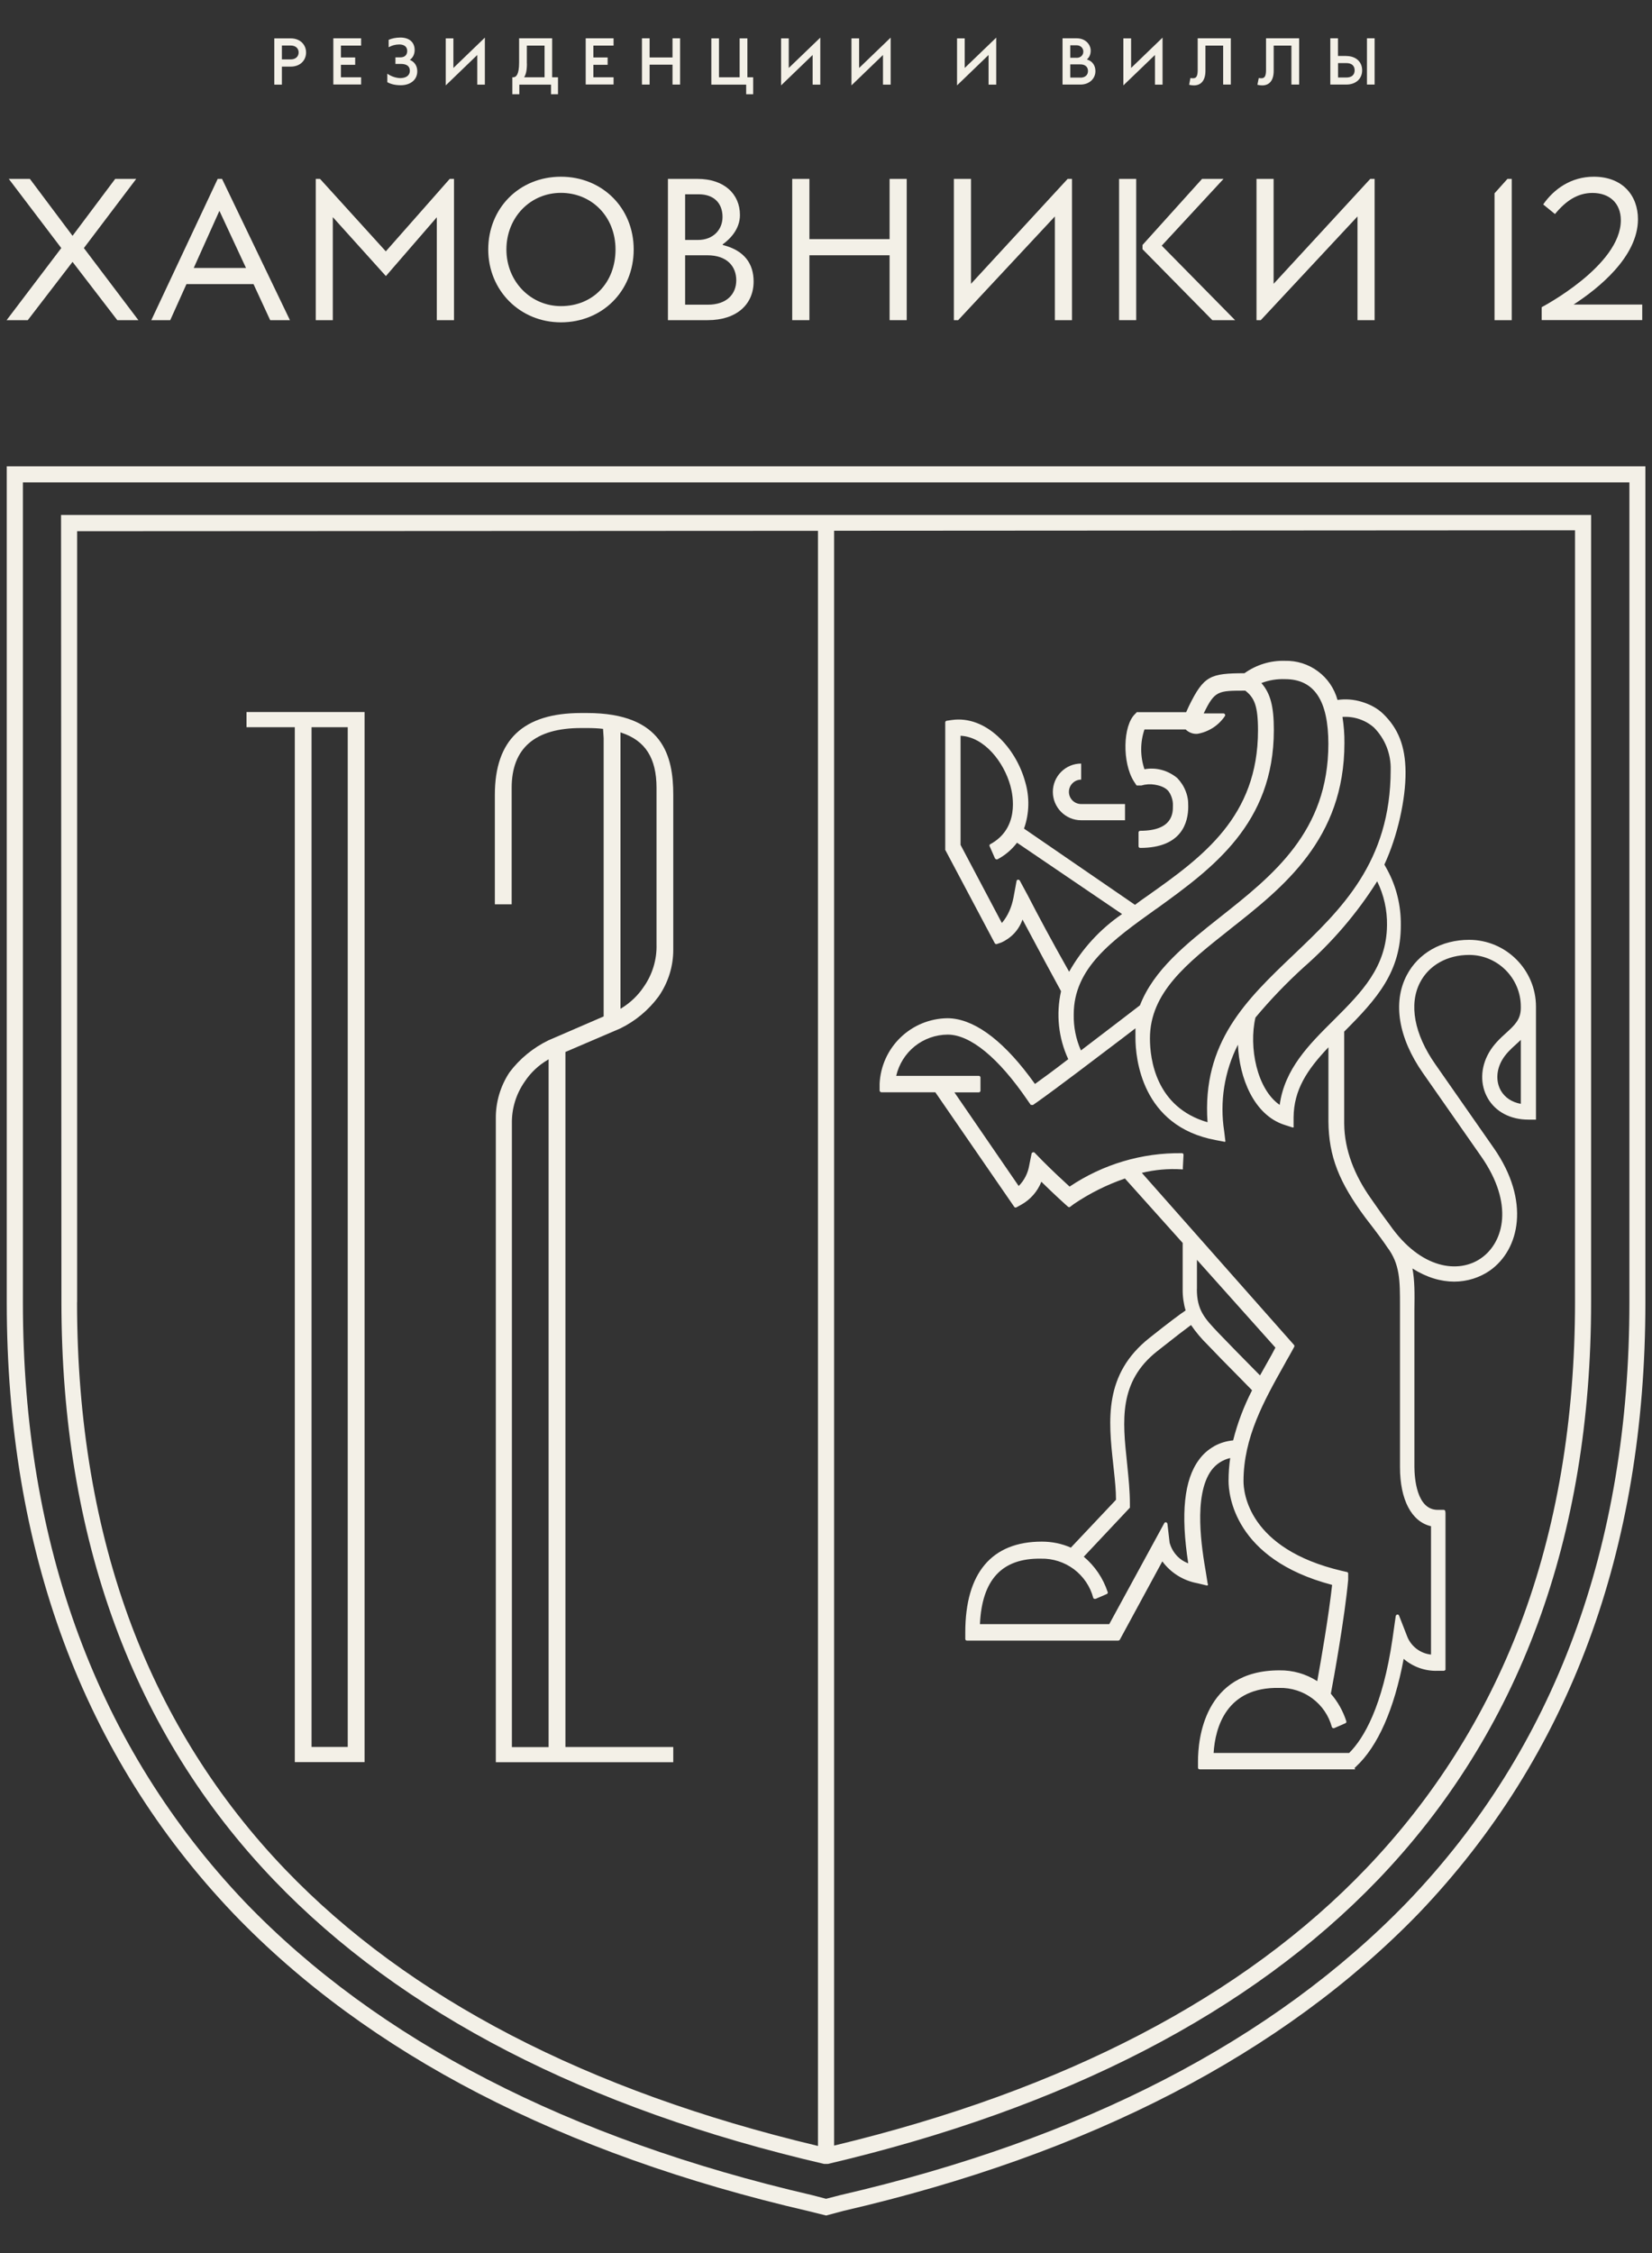
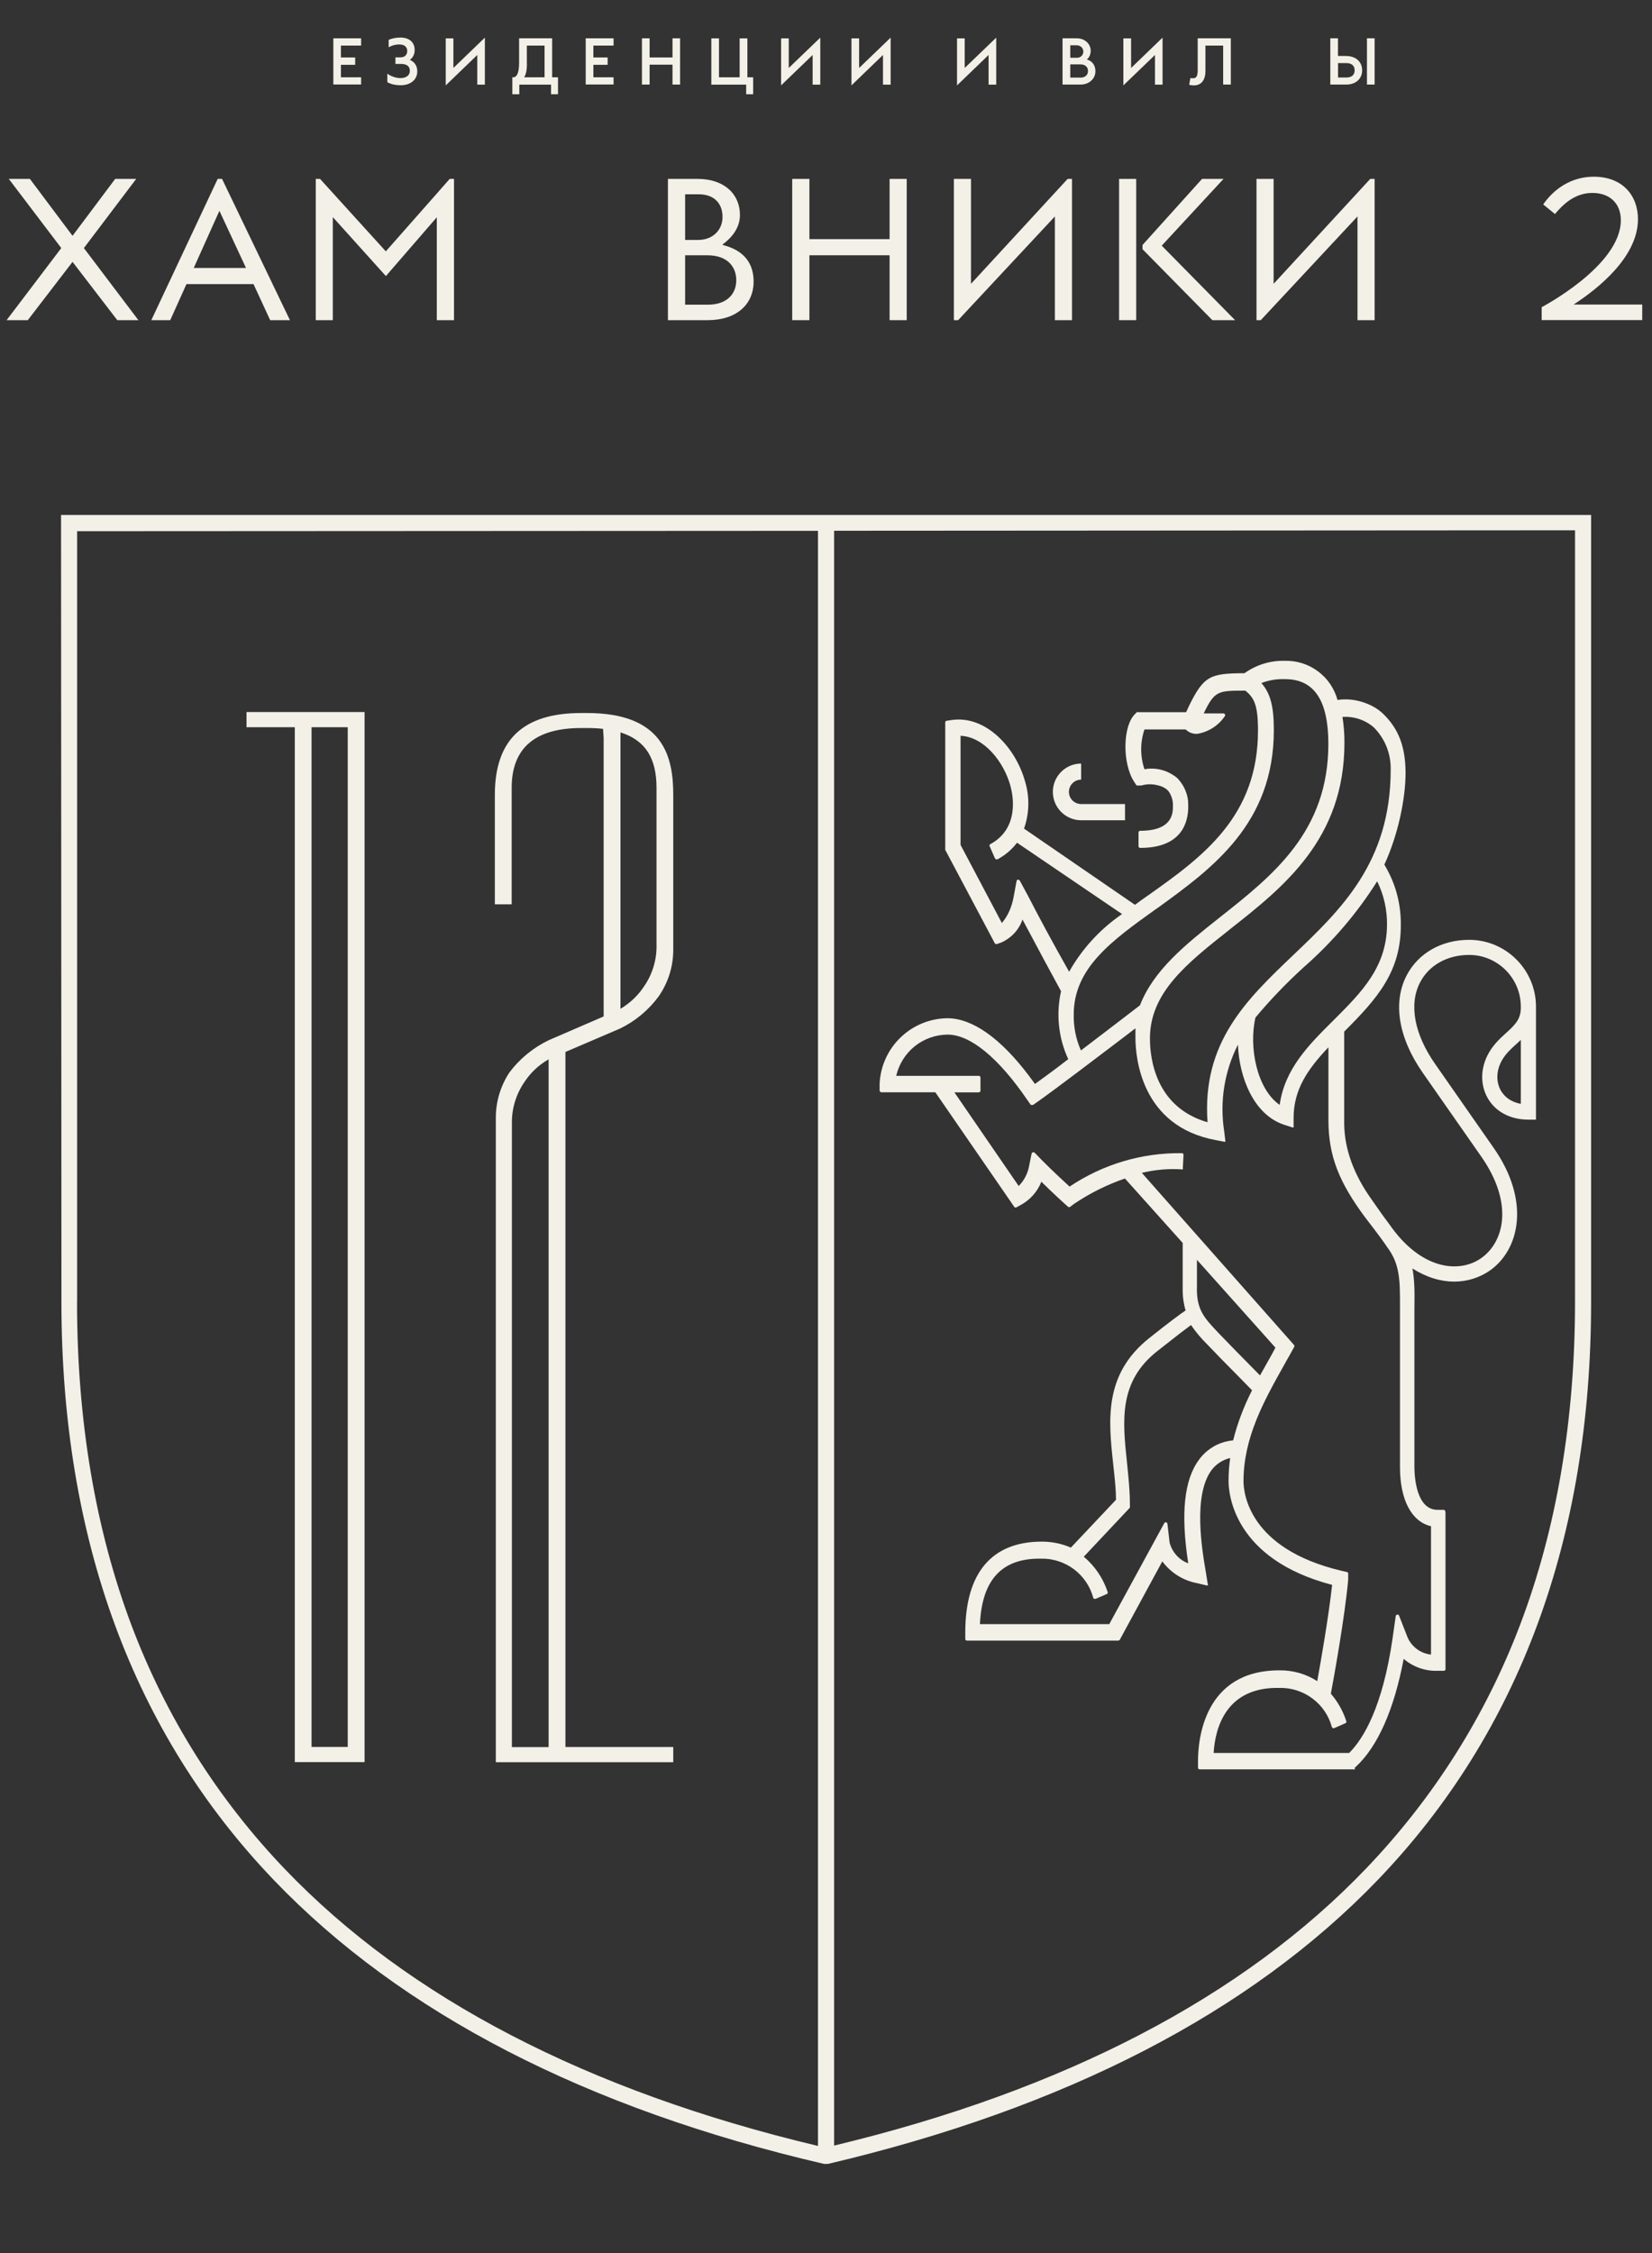
<svg xmlns="http://www.w3.org/2000/svg" xml:space="preserve" width="220px" height="300px" version="1.1" style="shape-rendering:geometricPrecision; text-rendering:geometricPrecision; image-rendering:optimizeQuality; fill-rule:evenodd; clip-rule:evenodd" viewBox="0 0 220 300">
  <rect x="0" y="0" width="220" height="300" fill="#333333" stroke="none" />
  <defs>
    <style type="text/css">
   
    .fil0 {fill:#F3F0E7;fill-rule:nonzero}
   
  </style>
  </defs>
  <g id="Слой_x0020_1">
    <g id="_2954375737360">
      <path class="fil0" d="M68.14 104.9c0,-5.28 3.11,-7.96 9.24,-7.96l0.8 0c0.74,0 1.45,0.03 2.13,0.11l0.08 1.24 0 37.05 -7.35 3.18c-2.04,0.99 -3.84,2.46 -5.2,4.28 -1.2,1.82 -1.83,3.95 -1.81,6.13l0 85.71 23.63 0 0 -2.02 -14.36 0 0 -92.55 7.28 -3.12c2.02,-0.98 3.79,-2.45 5.13,-4.27 1.28,-1.85 1.96,-4.01 1.95,-6.26l0 -20.58c0,-5.08 -1.3,-10.9 -11.48,-10.9l-0.79 0c-7.73,0 -11.49,3.57 -11.49,10.9l0 14.57 2.24 0 0 -15.5 0 -0.01zm4.92 127.73l-4.89 0 0 -83.05c-0.03,-1.99 0.56,-3.91 1.7,-5.55 0.78,-1.18 1.83,-2.18 3.06,-2.9l0.13 -0.08 0 91.57 0 0.01zm9.57 -135.11l0.12 0.04c3.19,1.05 4.68,3.39 4.68,7.34l0 20.85c0.06,2.01 -0.55,4.02 -1.71,5.66 -0.75,1.13 -1.78,2.11 -2.95,2.83l-0.14 0.08 0 -36.8 0 0z" />
      <path class="fil0" d="M39.25 234.63l9.3 0 0 -139.82 -15.72 0 0 2.02 6.43 0 0 137.8 -0.01 0zm2.24 -137.8l4.82 0 0 135.78 -4.82 0 0 -135.78z" />
-       <path class="fil0" d="M0.9 173.43c0,32.97 10.15,60.34 30.18,81.36 17.92,18.68 43.68,32.01 76.6,39.63l2.34 0.58 2.32 -0.62c32.7,-7.56 58.47,-20.9 76.61,-39.63 20.02,-20.94 30.17,-48.3 30.17,-81.32l0 -111.34 -218.22 0 0 111.34zm2.15 -109.2l213.94 0 0 109.2c0,32.51 -9.95,59.37 -29.58,79.83 -17.83,18.45 -43.25,31.58 -75.53,39.03l-1.86 0.48 -0.02 0 -1.84 -0.48c-32.42,-7.51 -57.83,-20.63 -75.53,-39.02 -19.62,-20.62 -29.58,-47.48 -29.58,-79.84l0 -109.2z" />
      <g>
        <path class="fil0" d="M109.74 288.13l0.52 0c31.6,-7.43 56.24,-20.15 73.22,-37.81 18.85,-19.63 28.41,-45.52 28.41,-76.98l0 -104.77 -203.76 0 0.05 104.77c0,31.52 9.53,57.44 28.32,77.03 17,17.72 41.64,30.42 73.24,37.76zm1.34 -217.46l0.1 0 98.57 -0.06 0 102.67c0,15.8 -2.46,30.29 -7.32,43.08 -4.61,12.12 -11.5,23.02 -20.48,32.41 -16.36,17.11 -40.17,29.53 -70.75,36.89l-0.12 0.03 0 -215.02zm-100.81 102.72l0 -102.66 0.09 0 98.57 -0.05 0 215.06 -0.11 -0.03c-30.58,-7.29 -54.41,-19.66 -70.82,-36.77 -8.96,-9.34 -15.84,-20.25 -20.45,-32.42 -4.83,-12.8 -7.29,-27.3 -7.29,-43.13l0.01 0zm0 0l0 0 0 0z" />
      </g>
      <g>
        <path class="fil0" d="M117.35 145.44l7.21 0 10.54 15.3c0.05,0.03 0.1,0.05 0.15,0.05 0.05,0 0.1,-0.02 0.15,-0.05l0.6 -0.33c1.22,-0.68 2.17,-1.76 2.68,-3.06 1.56,1.54 3.1,2.93 3.1,2.93l0.45 0.4c0.05,0.03 0.09,0.06 0.15,0.06 0.06,0 0.11,-0.02 0.15,-0.06l0.49 -0.37c2.1,-1.42 4.38,-2.56 6.79,-3.39l7.69 8.58 0 6.18c-0.01,0.95 0.12,1.89 0.39,2.81 -0.72,0.48 -2.13,1.52 -4.82,3.66 -6.1,4.84 -5.46,10.94 -4.82,16.82 0.03,0.3 0.06,0.62 0.1,0.93 0.13,1.23 0.27,2.54 0.27,3.8l-6.01 6.37c-1.22,-0.54 -2.54,-0.8 -3.87,-0.8 -6.67,0 -10.19,4.17 -10.19,12.08l0 0.86c0,0.03 0,0.06 0.01,0.09 0.01,0.03 0.03,0.06 0.05,0.09 0.02,0.02 0.05,0.03 0.07,0.04 0.03,0.01 0.06,0.02 0.09,0.02l20.16 0c0.04,-0.01 0.08,-0.02 0.12,-0.04 0.03,-0.02 0.06,-0.05 0.08,-0.08l5.66 -10.43c1.13,1.53 2.8,2.57 4.67,2.91l1.17 0.28c0.04,0.02 0.07,0.02 0.11,0.02 0.04,0 0.07,-0.01 0.09,-0.02 0.03,-0.04 0.04,-0.08 0.04,-0.11 0,-0.04 -0.01,-0.08 -0.04,-0.11l-0.23 -1.45c-0.53,-3.07 -1.74,-10.28 0.73,-13.65 0.61,-0.82 1.49,-1.4 2.5,-1.63 -0.15,1.01 -0.22,2.03 -0.22,3.05 0,1.72 0.67,10.4 13.79,13.84 -0.44,4.09 -1.48,10.07 -1.98,12.82 -1.5,-0.97 -3.26,-1.47 -5.05,-1.44 -10.06,0 -10.83,9.27 -10.83,12.08l0 0.88c0,0.06 0.02,0.11 0.06,0.16 0.04,0.03 0.1,0.06 0.16,0.06l20.7 0c0,-0.03 0,-0.06 -0.02,-0.09 -0.01,-0.03 -0.04,-0.05 -0.07,-0.07l0.22 -0.21c2.9,-2.69 5.08,-7.64 6.34,-14.34 1.26,1.08 2.88,1.65 4.53,1.59l0.81 0c0.06,0 0.11,-0.02 0.15,-0.06 0.01,-0.01 0.02,-0.03 0.03,-0.04l0.05 0 0 -20.99 -0.02 0 0 -0.11c0,-0.06 -0.02,-0.11 -0.06,-0.16 -0.04,-0.04 -0.09,-0.07 -0.15,-0.07l-0.81 0c-2.83,0 -3.09,-4.3 -3.1,-5.72l0 -20.94c0.03,-2.07 0.05,-3.84 -0.26,-5.48 1.89,1.2 3.79,1.75 5.56,1.75 1.76,0 3.41,-0.55 4.73,-1.46 3.99,-2.79 5.45,-9.29 0.53,-16.34l-7.78 -11.15c-2.81,-4.01 -3.54,-7.99 -2.02,-10.9 1.19,-2.29 3.63,-3.65 6.53,-3.65 3.79,0 6.88,3.09 6.88,6.88l0 0.18c0,1.55 -0.83,2.3 -1.98,3.35 -0.76,0.69 -1.63,1.49 -2.27,2.61 -1.14,1.99 -1.19,4.26 -0.14,6.08 1.05,1.8 3.02,2.83 5.39,2.83l1.02 0 0 -14.87 0 -0.02 0 -0.15c0,-4.91 -4,-8.9 -8.9,-8.9 -3.67,0 -6.78,1.77 -8.32,4.73 -1.88,3.61 -1.1,8.34 2.16,13l7.78 11.14c4.35,6.24 3.04,11.38 -0.04,13.53 -2.93,2.04 -7.99,1.53 -12.16,-4.46 -0.3,-0.41 -0.66,-0.88 -1.08,-1.47 -0.38,-0.52 -1.06,-1.53 -1.45,-2.07 -2.09,-2.96 -3.51,-6.35 -3.53,-9.96l0 -12.22c4.41,-4.4 7.54,-7.96 7.54,-14.14l0 -0.06c0.03,-2.55 -0.58,-5.08 -1.79,-7.32 -0.13,-0.24 -0.26,-0.48 -0.4,-0.72 1.77,-3.81 2.85,-8.73 2.82,-12.34 -0.03,-3.44 -0.97,-5.79 -3,-7.75 -0.79,-0.76 -1.78,-1.26 -2.83,-1.58 -1.05,-0.32 -2.15,-0.41 -3.23,-0.25 -0.42,-1.53 -1.33,-2.87 -2.6,-3.81 -1.27,-0.95 -2.82,-1.44 -4.4,-1.4 -1.93,-0.06 -3.82,0.53 -5.39,1.65 -4.55,0.02 -5.41,0.31 -7.41,4.4 -0.08,0.17 -0.16,0.34 -0.24,0.53 -0.04,0.08 -0.08,0.17 -0.12,0.26l-6.42 0c-0.04,-0.02 -0.09,-0.02 -0.15,0l-0.21 0.22c-1.66,1.54 -1.75,6.5 -0.18,8.99l0.29 0.44c0.01,0.04 0.04,0.08 0.08,0.1 0.05,0.01 0.09,0.02 0.14,0.01l0.49 0c0.58,-0.17 1.19,-0.21 1.78,-0.11 0.59,0.1 1.2,0.28 1.65,0.68 0.29,0.26 0.47,0.63 0.6,1 0.13,0.37 0.19,0.76 0.17,1.16 0,0.9 0,3.3 -4.35,3.3 -0.05,0 -0.12,0.02 -0.16,0.06 -0.04,0.04 -0.07,0.09 -0.07,0.15l0 1.83c0,0.07 0.02,0.13 0.06,0.18 0.05,0.04 0.11,0.06 0.17,0.06 5.57,0 6.39,-3.44 6.39,-5.49 0,-0.53 -0.03,-0.83 -0.03,-0.83 -0.05,-0.42 -0.15,-0.83 -0.31,-1.23 -0.25,-0.66 -0.64,-1.25 -1.13,-1.76 -0.6,-0.49 -1.3,-0.87 -2.06,-1.07 -0.75,-0.2 -1.54,-0.24 -2.3,-0.09 -0.58,-1.72 -0.58,-3.59 0,-5.3l5.49 0c0.2,0.2 0.45,0.36 0.72,0.46 0.26,0.1 0.55,0.14 0.84,0.12 0.73,-0.12 1.44,-0.4 2.08,-0.81 0.62,-0.4 1.16,-0.93 1.58,-1.55 0.02,-0.04 0.04,-0.08 0.04,-0.13 0,-0.03 -0.02,-0.08 -0.04,-0.11 -0.02,-0.03 -0.04,-0.06 -0.08,-0.09 -0.04,-0.02 -0.08,-0.03 -0.12,-0.03l-2.62 0c1.47,-3.03 1.88,-3.03 5.54,-3.03 1.18,0.93 1.69,1.96 1.69,5.3 0,11.46 -7.34,16.81 -14.66,21.98 -0.59,0.4 -1.16,0.82 -1.72,1.24l-14.78 -10.15c0.72,-2.02 0.76,-4.23 0.14,-6.28 -1.25,-4.52 -5.23,-8.83 -9.76,-8.18l-0.69 0.1c-0.05,0.01 -0.09,0.04 -0.13,0.08 -0.03,0.04 -0.05,0.09 -0.05,0.14l0 16.85c-0.01,0.04 -0.01,0.08 0,0.12l6.59 12.42c0.03,0.04 0.07,0.09 0.11,0.11 0.06,0.02 0.12,0.03 0.17,0.01l0.59 -0.2c0.65,-0.29 1.24,-0.71 1.73,-1.23 0.49,-0.53 0.86,-1.15 1.1,-1.83 1.95,3.68 4.02,7.51 5.13,9.54 -0.68,3.05 -0.35,6.22 0.96,9.05 -1.89,1.46 -3.33,2.51 -4.43,3.3l-0.79 -1.07c-3.8,-5.04 -7.56,-7.68 -10.88,-7.68 -2.34,0.03 -4.57,0.95 -6.24,2.57 -1.68,1.62 -2.67,3.82 -2.78,6.14l0 0.9c0,0.06 0.02,0.12 0.06,0.16 0.04,0.05 0.1,0.08 0.16,0.08l-0.01 0.01zm85.18 1.54c-1.19,-0.22 -2.1,-0.82 -2.65,-1.75 -0.68,-1.19 -0.63,-2.71 0.15,-4.07 0.49,-0.85 1.16,-1.47 1.88,-2.12 0.21,-0.19 0.42,-0.38 0.62,-0.58l0 8.52zm-40.87 45.61c-0.79,0.45 -1.47,1.05 -1.99,1.78 -1.98,2.66 -2.45,7.18 -1.43,13.79 -0.61,-0.23 -1.14,-0.59 -1.57,-1.07 -0.43,-0.48 -0.74,-1.06 -0.91,-1.68l-0.29 -2.51c0,-0.04 -0.03,-0.09 -0.06,-0.12 -0.02,-0.04 -0.07,-0.07 -0.12,-0.08 -0.05,-0.01 -0.09,0 -0.14,0.01 -0.04,0.02 -0.08,0.06 -0.1,0.1l-7.33 13.45 -17.22 0c0.27,-5.92 2.93,-8.8 8.12,-8.72 1.58,-0.04 3.12,0.46 4.39,1.4 1.26,0.95 2.18,2.29 2.58,3.82 0.02,0.03 0.03,0.06 0.05,0.08 0.03,0.02 0.06,0.04 0.09,0.05l0.18 0 1.48 -0.64c0.03,-0.01 0.06,-0.03 0.08,-0.05 0.01,-0.02 0.04,-0.05 0.04,-0.08 0.02,-0.03 0.02,-0.06 0.02,-0.09 0,-0.03 -0.02,-0.06 -0.03,-0.08 -0.6,-1.81 -1.7,-3.44 -3.17,-4.67l6.14 -6.53c0.01,-0.06 0.01,-0.11 0,-0.15l0 -0.38c0,-1.62 -0.17,-3.36 -0.33,-4.91 -0.02,-0.2 -0.03,-0.39 -0.06,-0.58l0 -0.04c-0.58,-5.49 -1.14,-10.7 4.02,-14.77 2.45,-1.94 3.79,-2.96 4.51,-3.49 0.65,0.95 1.4,1.84 2.22,2.64 0.96,1.02 2.57,2.66 4.03,4.13 0.7,0.71 1.35,1.38 1.88,1.92 -1.09,2.12 -1.94,4.36 -2.52,6.67 -0.9,0.08 -1.77,0.35 -2.56,0.79l0 0.01zm-2.26 -20.96l0 -3.88 10.45 11.69 -0.51 0.96 -1.54 2.74c-0.18,-0.18 -0.43,-0.44 -0.73,-0.74 -1.33,-1.34 -3.55,-3.6 -4.77,-4.88 -1.88,-1.98 -2.91,-3.06 -2.91,-5.88l0.01 -0.01zm25.31 -48.44c-0.05,5.59 -3.41,8.95 -7.02,12.56l-0.14 0.14 -0.04 0.04c-3.16,3.14 -6.44,6.39 -7.09,11.19 -3.04,-2.09 -4.14,-7.69 -3.23,-11.63 1.99,-2.38 4.14,-4.62 6.43,-6.7 3.8,-3.33 7.1,-7.18 9.78,-11.44 0.9,1.82 1.34,3.82 1.31,5.84l0 0zm-5.92 -27.73c0.76,-0.05 1.51,0.05 2.23,0.29 0.72,0.24 1.38,0.62 1.95,1.12 0.73,0.74 1.31,1.62 1.69,2.58 0.38,0.97 0.57,2.01 0.54,3.05 0,12.31 -6.63,18.62 -12.9,24.6l-0.03 0.03c-6.29,5.99 -12.21,11.66 -11.46,22.3 -6.91,-2 -7.67,-8.45 -7.67,-11.16 0,-6.1 4.9,-9.98 10.58,-14.47l0.03 -0.03c7.18,-5.65 15.29,-12.04 15.29,-24.84 0.01,-1.17 -0.08,-2.32 -0.26,-3.47l0.01 0zm-24.8 25.56l0.17 -0.12c7.29,-5.28 15.48,-11.22 15.48,-23.69 0,-3.14 -0.45,-4.89 -1.66,-6.26 1.01,-0.39 2.08,-0.56 3.16,-0.52 3.92,0 5.76,2.91 5.76,8.62 0,11.67 -7.35,17.49 -14.48,23.12 -4.56,3.61 -8.78,6.99 -10.61,11.69 -1.12,0.86 -4.45,3.42 -7.86,6.01 -0.67,-1.51 -0.99,-3.14 -0.96,-4.79 0,-6.21 5.1,-9.85 11,-14.07l0 0.01zm-17.11 -1.78l-1.08 -2c-0.03,-0.03 -0.06,-0.06 -0.1,-0.08 -0.03,-0.02 -0.08,-0.03 -0.12,-0.03 -0.05,0 -0.09,0.02 -0.13,0.05 -0.04,0.03 -0.06,0.07 -0.07,0.12 0,0 -0.31,1.69 -0.41,2.21 -0.24,1.25 -0.73,2.43 -1.55,3.39l-5.5 -10.4 0 -14.53c3.17,0.15 5.77,3.5 6.64,6.67 0.36,1.3 1.22,5.69 -2.74,7.8 -0.03,0.05 -0.05,0.09 -0.05,0.15 0,0.06 0.02,0.1 0.05,0.15l0.68 1.55c0.04,0.06 0.09,0.1 0.15,0.13 0.06,0.02 0.12,0.02 0.19,0 1.02,-0.54 1.9,-1.29 2.6,-2.21l13.99 9.5c-2.91,1.99 -5.32,4.61 -7.05,7.68 -2.24,-3.96 -4.07,-7.37 -5.5,-10.15l0 0zm-15.06 20.07c1.24,-0.99 2.79,-1.54 4.38,-1.55 3.03,0 6.78,3.1 10.61,8.7l0.46 0.66 0.15 0c0.02,0.01 0.05,0.02 0.08,0.02 0.03,0 0.05,-0.01 0.08,-0.02l0.63 -0.44c2.54,-1.8 7.72,-5.74 11.21,-8.39 0.67,-0.52 1.28,-0.98 1.79,-1.37l0 1.26c0,2.64 0.77,11.8 10.71,13.63l1.05 0.2c0.04,0.01 0.07,0.03 0.11,0.03 0.03,0 0.06,-0.02 0.09,-0.03 0.03,-0.07 0.03,-0.14 0,-0.2l-0.14 -1.16c-0.62,-3.94 0.02,-7.99 1.83,-11.55 0.17,4.39 2.11,9.37 6.2,10.68l1 0.32c0.03,0.02 0.06,0.03 0.1,0.03 0.04,0 0.07,-0.01 0.11,-0.03 0,-0.02 0.01,-0.06 0.01,-0.09 0,-0.03 -0.01,-0.06 -0.01,-0.09l0 -1.13c0.03,-3.67 1.79,-6.34 4.64,-9.34l0 9.86c0.04,4.65 1.41,8.11 4.92,12.83 1.88,2.42 2.63,3.5 2.89,3.9 1.73,2.27 1.72,4.49 1.72,7.87l0 21.45c0,4.34 1.54,7.26 4.13,7.86l0 17.09c-0.7,-0.07 -1.36,-0.34 -1.92,-0.76 -0.56,-0.43 -1,-1 -1.25,-1.65l-1.08 -2.77c-0.02,-0.05 -0.05,-0.09 -0.09,-0.12 -0.05,-0.03 -0.1,-0.03 -0.15,-0.03 -0.05,0.02 -0.11,0.04 -0.14,0.07 -0.03,0.04 -0.06,0.09 -0.07,0.14l-0.42 2.97c-1.32,9.08 -3.84,13.32 -5.78,15.25l-18.05 0c0.21,-3.4 1.7,-8.81 8.75,-8.66 1.58,-0.04 3.14,0.46 4.4,1.4 1.28,0.95 2.19,2.29 2.6,3.82 0.01,0.02 0.03,0.05 0.06,0.08 0.02,0.02 0.04,0.03 0.07,0.05 0.03,0.01 0.06,0.01 0.1,0.01 0.03,0 0.06,0 0.09,-0.01l1.46 -0.64c0.03,-0.01 0.05,-0.02 0.08,-0.05 0.02,-0.01 0.04,-0.03 0.05,-0.06 0.01,-0.03 0.01,-0.06 0.02,-0.09 0,-0.02 -0.01,-0.05 -0.01,-0.08 -0.44,-1.35 -1.13,-2.59 -2.06,-3.66 0.37,-1.91 1.87,-10.26 2.31,-15.18l0 -0.78c0.01,-0.02 0.01,-0.05 0,-0.07 -0.01,-0.03 -0.01,-0.05 -0.03,-0.08 -0.01,-0.02 -0.04,-0.04 -0.06,-0.06 -0.02,0 -0.04,-0.02 -0.07,-0.03l-0.7 -0.16c-12.46,-2.93 -13.08,-10.46 -13.08,-11.94 0,-5.81 2.73,-10.69 5.37,-15.4l0.13 -0.23 0.25 -0.46c0.24,-0.4 0.46,-0.8 0.68,-1.2l0.31 -0.57c0.03,-0.04 0.04,-0.08 0.04,-0.13 0,-0.05 -0.01,-0.09 -0.04,-0.13l-20.28 -22.93c1.73,-0.42 3.51,-0.58 5.29,-0.47 0.05,0.01 0.11,0.01 0.17,0 0.02,-0.06 0.02,-0.12 0,-0.18l0.09 -1.72c0.01,-0.03 0,-0.06 -0.01,-0.08 0,-0.03 -0.02,-0.07 -0.03,-0.09 -0.03,-0.03 -0.05,-0.04 -0.07,-0.06 -0.03,-0.01 -0.06,-0.02 -0.09,-0.02 -5.33,-0.08 -10.55,1.48 -14.97,4.45 -0.75,-0.68 -2.31,-2.13 -3.67,-3.5l-1.02 -1.05c-0.04,-0.01 -0.08,-0.03 -0.13,-0.03 -0.03,0 -0.07,0.02 -0.11,0.03 -0.04,0.02 -0.08,0.04 -0.1,0.08 -0.02,0.03 -0.04,0.07 -0.04,0.11l-0.3 1.5c-0.17,1.05 -0.66,2.03 -1.41,2.78l-8.56 -12.47 3.24 0c0.04,0 0.06,0 0.09,-0.02 0.03,-0.01 0.05,-0.03 0.08,-0.05 0.02,-0.02 0.03,-0.05 0.05,-0.08 0.01,-0.03 0.01,-0.06 0.01,-0.09l0 -1.74c0,-0.06 -0.03,-0.11 -0.06,-0.15 -0.05,-0.04 -0.11,-0.07 -0.16,-0.07l-11 0c0.36,-1.55 1.23,-2.94 2.47,-3.94l0 0zm0 0l0 0 0 0z" />
      </g>
      <path class="fil0" d="M143.98 109.22l5.84 0 0 -2.16 -5.84 0c-0.9,0 -1.63,-0.72 -1.63,-1.62 0,-0.9 0.73,-1.63 1.63,-1.63l0 -2.14c-2.08,0 -3.77,1.69 -3.77,3.77 0,2.08 1.69,3.78 3.77,3.78z" />
      <polygon class="fil0" points="129.31,37.79 129.31,23.82 127.03,23.82 127.03,42.63 127.6,42.63 140.48,28.82 140.48,42.63 142.76,42.63 142.76,23.82 142.18,23.82 " />
      <polygon class="fil0" points="18.14,23.82 15.34,23.82 9.66,31.4 3.98,23.82 1.17,23.82 8.16,33.03 0.88,42.63 3.7,42.63 9.66,34.87 15.62,42.63 18.43,42.63 11.17,33.03 " />
      <polygon class="fil0" points="51.38,33.47 42.62,23.82 42.05,23.82 42.05,42.63 44.32,42.63 44.32,28.91 51.39,36.76 58.17,28.93 58.17,42.63 60.46,42.63 60.46,23.82 59.89,23.82 " />
-       <path class="fil0" d="M74.7 23.53c-5.58,0 -9.68,4.23 -9.68,9.69 0,5.46 4.23,9.7 9.68,9.7 5.46,0 9.69,-4.11 9.69,-9.7 0,-5.58 -4.23,-9.69 -9.69,-9.69zm0 17.23c-4.02,0 -7.26,-3.27 -7.26,-7.54 0,-4.27 3.18,-7.54 7.26,-7.54 4.09,0 7.27,3.16 7.27,7.54 0,4.38 -2.97,7.54 -7.27,7.54z" />
      <path class="fil0" d="M28.99 23.82l-8.84 18.81 2.52 0 2.16 -4.8 8.93 0 2.22 4.8 2.63 0 -9.04 -18.81 -0.58 0 0 0zm-3.19 11.86l3.42 -7.61 3.54 7.61 -6.96 0z" />
      <polygon class="fil0" points="118.47,31.84 107.79,31.84 107.79,23.82 105.5,23.82 105.5,42.63 107.79,42.63 107.79,33.99 118.47,33.99 118.47,42.63 120.75,42.63 120.75,23.82 118.47,23.82 " />
      <g>
        <path class="fil0" d="M96.25 32.62l0 -0.09c1,-0.72 2.29,-2.04 2.29,-3.9 0,-2.8 -2.11,-4.81 -5.64,-4.81l-3.95 0 0 18.81 5.3 0c3.81,0 6.11,-2.07 6.11,-5.15 0,-2.29 -1.15,-4.12 -4.11,-4.86l0 0zm-5.01 -6.75l1.81 0c2.02,0 3.17,1.18 3.17,3.02 0,1.7 -1.25,3.06 -3.26,3.06l-1.72 0 0 -6.07 0 -0.01zm3.03 14.7l-3.03 0 0 -6.58 2.96 0c2.64,0 3.85,1.5 3.85,3.33 0,1.82 -1.25,3.25 -3.78,3.25z" />
      </g>
      <polygon class="fil0" points="169.61,37.79 169.61,23.82 167.33,23.82 167.33,42.63 167.9,42.63 180.78,28.82 180.78,42.63 183.06,42.63 183.06,23.82 182.48,23.82 " />
      <polygon class="fil0" points="151.31,23.82 149.03,23.82 149.03,42.63 151.31,42.63 " />
      <polygon class="fil0" points="164.48,42.63 154.71,32.71 162.94,23.82 160.08,23.82 152.15,32.62 152.15,33.18 161.45,42.63 " />
-       <polygon class="fil0" points="199.03,25.74 199.03,42.63 201.32,42.63 201.32,23.82 200.75,23.82 " />
      <path class="fil0" d="M209.56 40.55c3.21,-2.08 8.57,-6.32 8.57,-11.36 0,-3.12 -2.01,-5.66 -5.89,-5.66 -3.03,0 -5.32,1.66 -6.73,3.69l1.57 1.28c1.43,-1.74 3,-2.81 4.99,-2.81 2.3,0 3.78,1.39 3.78,3.64 0,6.06 -10.54,11.57 -10.54,11.57l0 1.72 13.39 0 0 -2.07 -9.14 0 0 0z" />
-       <path class="fil0" d="M38.72 8.87l-1.18 0 0 2.4 -1.01 0 0 -6.16 2.19 0c1.24,0 2.04,0.83 2.04,1.88 0,1.05 -0.79,1.88 -2.04,1.88zm-0.01 -2.81l-1.17 0 0 1.85 1.17 0c0.69,0 1.06,-0.41 1.06,-0.93 0,-0.52 -0.38,-0.92 -1.06,-0.92z" />
      <polygon class="fil0" points="44.39,5.1 48.09,5.1 48.09,6.07 45.4,6.07 45.4,7.65 47.3,7.65 47.3,8.63 45.4,8.63 45.4,10.29 48.09,10.29 48.09,11.25 44.39,11.25 " />
      <path class="fil0" d="M51.77 5.3c0.38,-0.17 0.93,-0.3 1.55,-0.3 1.18,0 1.9,0.62 1.9,1.66 0,0.46 -0.17,0.99 -0.64,1.31 0.67,0.28 0.99,0.86 0.99,1.52 0,1.2 -0.99,1.86 -2.2,1.86 -0.75,0 -1.36,-0.16 -1.79,-0.41l0 -1.13c0.48,0.36 1.2,0.59 1.75,0.59 0.8,-0.01 1.25,-0.39 1.25,-0.97 0,-0.58 -0.37,-0.92 -1.21,-0.92l-0.71 0 0 -0.87 0.65 0c0.63,0 0.92,-0.37 0.92,-0.85 0,-0.52 -0.35,-0.87 -1.05,-0.87 -0.55,0 -1,0.14 -1.42,0.37l0 -0.99 0.01 0z" />
      <polygon class="fil0" points="59.36,11.37 59.36,5.11 60.38,5.11 60.38,9.05 64.57,5.01 64.57,11.27 63.56,11.27 63.56,7.32 " />
      <path class="fil0" d="M73.39 11.27l-4.23 0 0 1.28 -0.93 0 0 -2.26 0.12 0c0.4,0 0.78,-0.39 0.78,-1.95l0 -3.24 4.4 0 0 5.19 0.78 0 0 2.26 -0.93 0 0 -1.28 0.01 0zm-3.22 -2.81c0,0.94 -0.13,1.45 -0.37,1.83l2.72 0 0 -4.22 -2.36 0 0 2.39 0.01 0z" />
      <polygon class="fil0" points="78,5.1 81.71,5.1 81.71,6.07 79.02,6.07 79.02,7.65 80.92,7.65 80.92,8.63 79.02,8.63 79.02,10.29 81.71,10.29 81.71,11.25 78,11.25 " />
      <polygon class="fil0" points="85.49,5.1 86.51,5.1 86.51,7.65 89.56,7.65 89.56,5.1 90.57,5.1 90.57,11.26 89.56,11.26 89.56,8.61 86.51,8.61 86.51,11.26 85.49,11.26 " />
      <polygon class="fil0" points="100.3,10.29 100.3,12.55 99.37,12.55 99.37,11.27 94.73,11.27 94.73,5.11 95.75,5.11 95.75,10.29 98.5,10.29 98.5,5.11 99.53,5.11 99.53,10.29 100.3,10.29 " />
      <polygon class="fil0" points="104.02,11.37 104.02,5.11 105.04,5.11 105.04,9.05 109.24,5.01 109.24,11.27 108.22,11.27 108.22,7.32 " />
      <polygon class="fil0" points="113.39,11.37 113.39,5.11 114.41,5.11 114.41,9.05 118.61,5.01 118.61,11.27 117.59,11.27 117.59,7.32 " />
      <polygon class="fil0" points="127.45,11.37 127.45,5.11 128.47,5.11 128.47,9.05 132.67,5.01 132.67,11.27 131.65,11.27 131.65,7.32 " />
      <path class="fil0" d="M141.5 5.1l1.89 0c1.15,0 1.86,0.81 1.86,1.64 0,0.5 -0.17,0.89 -0.51,1.18 0.75,0.21 1.14,0.82 1.14,1.55 0,1.01 -0.82,1.79 -1.99,1.79l-2.39 0 0 -6.16 0 0zm1.87 2.6c0.55,0 0.9,-0.36 0.9,-0.83 0,-0.45 -0.35,-0.84 -0.9,-0.84l-0.84 0 0 1.66 0.84 0 0 0.01zm0.5 2.64c0.66,0 1.02,-0.37 1.02,-0.89 0,-0.52 -0.36,-0.88 -1.02,-0.88l-1.34 0 0 1.76 1.34 0 0 0.01z" />
      <polygon class="fil0" points="149.6,11.37 149.6,5.11 150.63,5.11 150.63,9.05 154.82,5.01 154.82,11.27 153.81,11.27 153.81,7.32 " />
      <path class="fil0" d="M159.51 5.1l4.4 0 0 6.16 -1.02 0 0 -5.19 -2.36 0 0 3.37c0,1.34 -0.65,1.93 -1.52,1.93 -0.27,0 -0.48,-0.04 -0.65,-0.08l0.17 -0.9c0.11,0.02 0.21,0.03 0.35,0.03 0.41,0 0.62,-0.23 0.62,-1.11l0 -4.21 0.01 0 0 0z" />
-       <path class="fil0" d="M168.6 5.1l4.41 0 0 6.16 -1.03 0 0 -5.19 -2.36 0 0 3.37c0,1.34 -0.64,1.93 -1.51,1.93 -0.27,0 -0.48,-0.04 -0.66,-0.08l0.18 -0.9c0.11,0.02 0.21,0.03 0.34,0.03 0.42,0 0.63,-0.23 0.63,-1.11l0 -4.21 0.01 0 -0.01 0z" />
      <path class="fil0" d="M179.29 7.46c1.26,0 2.11,0.76 2.11,1.9 0,1.14 -0.85,1.9 -2.11,1.9l-2.13 0 0 -6.16 1.02 0 0 2.35 1.11 0 0 0.01 0 0zm0 2.86c0.7,0 1.11,-0.33 1.11,-0.96 0,-0.62 -0.41,-0.96 -1.11,-0.96l-1.1 0 0 1.92 1.1 0zm2.75 -5.22l1.02 0 0 6.16 -1.02 0 0 -6.16z" />
    </g>
  </g>
</svg>